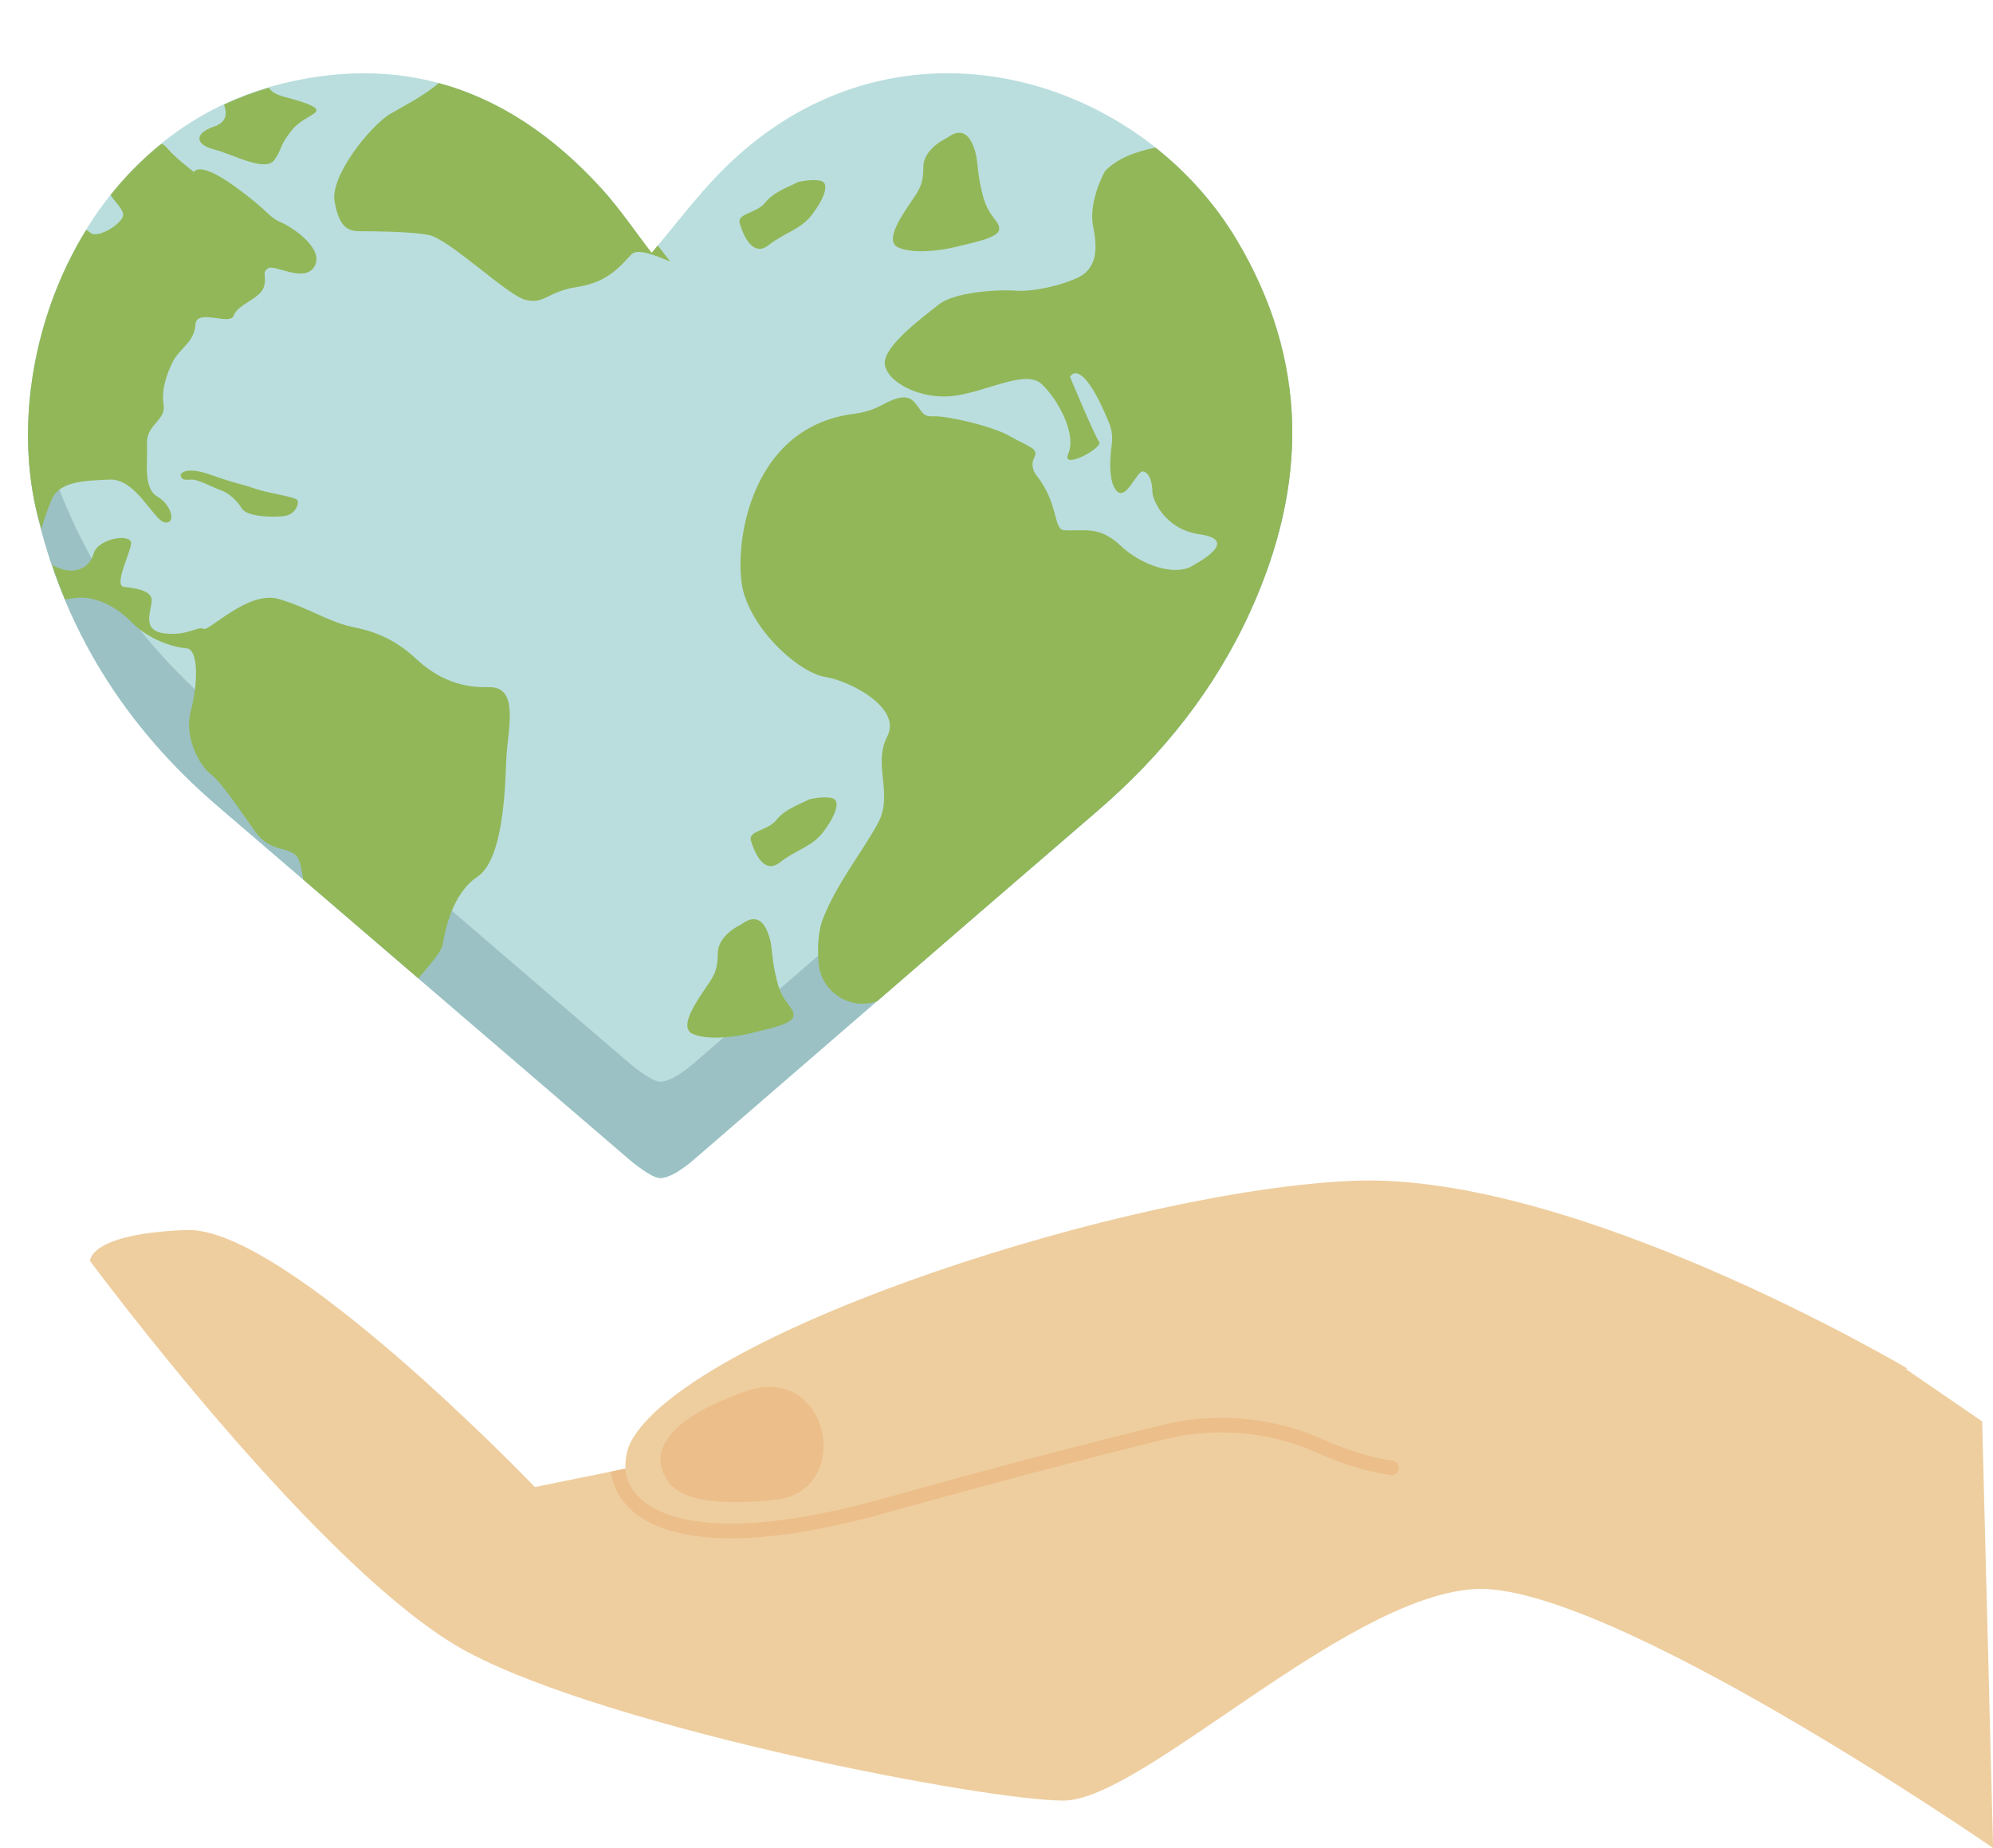
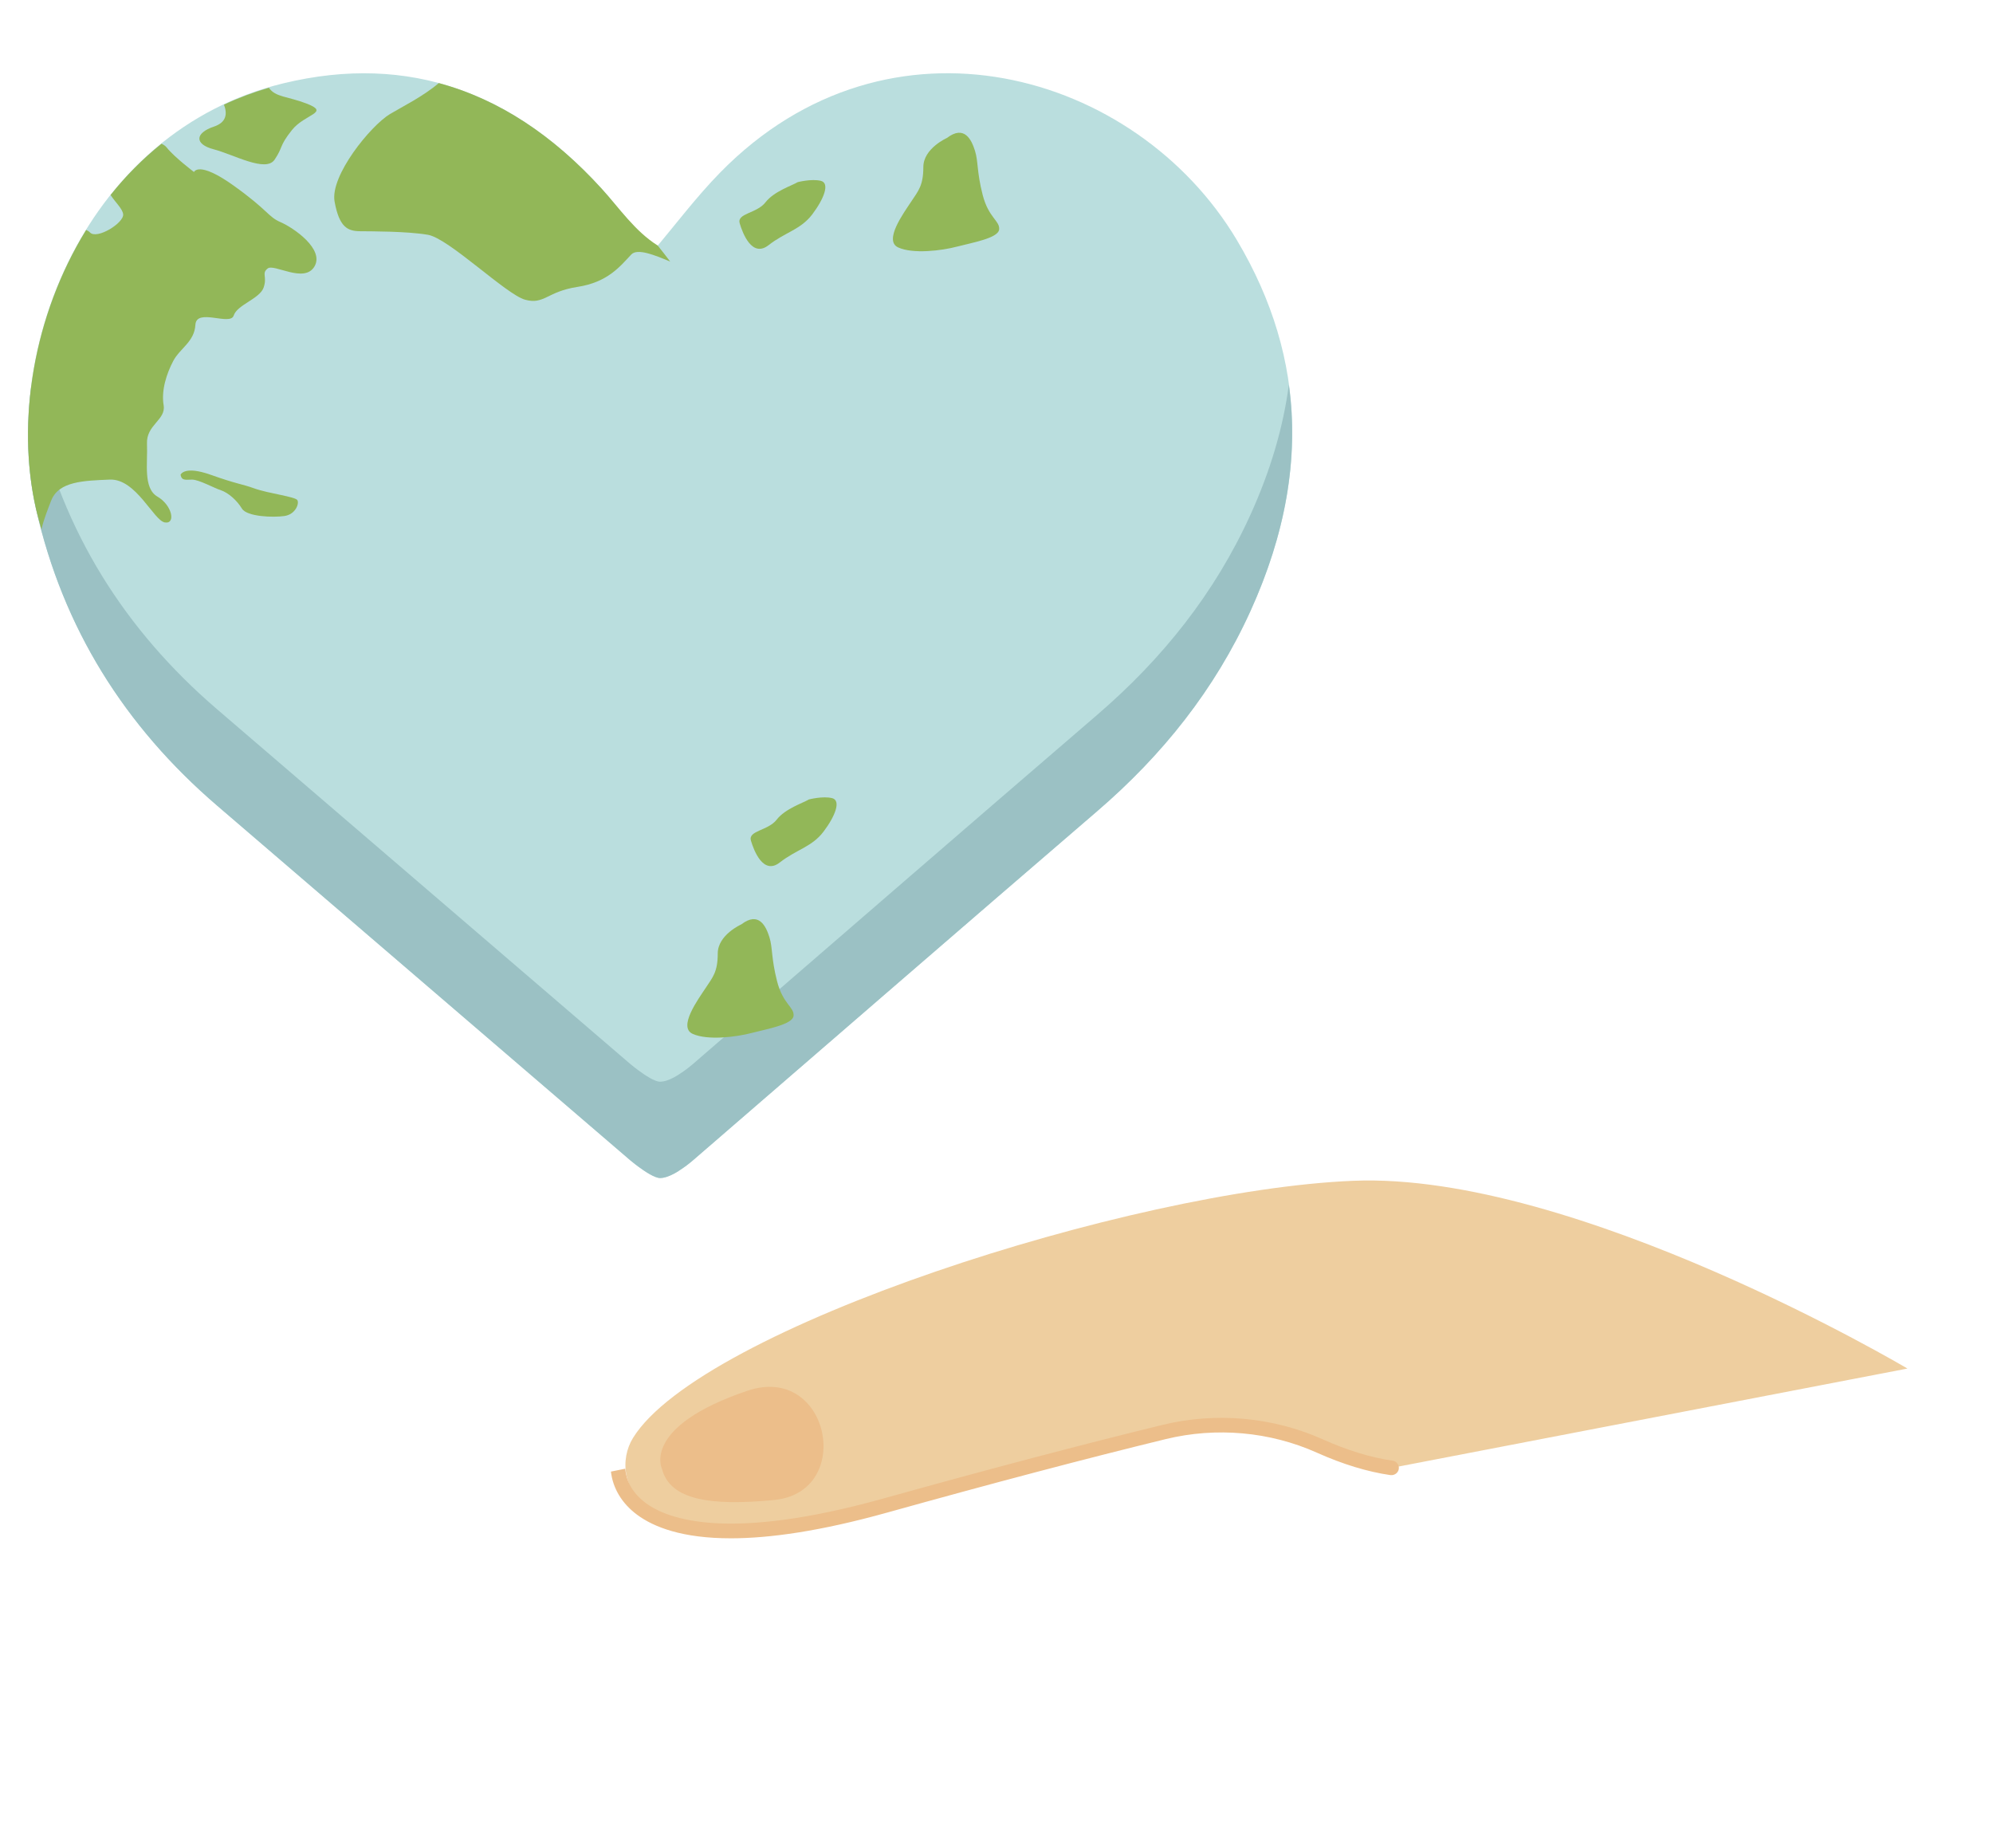
<svg xmlns="http://www.w3.org/2000/svg" height="640.7" preserveAspectRatio="xMidYMid meet" version="1.0" viewBox="-9.7 -25.4 691.1 640.7" width="691.1" zoomAndPan="magnify">
  <defs>
    <clipPath id="a">
-       <path d="M 21 401 L 681.441 401 L 681.441 615.379 L 21 615.379 Z M 21 401" />
-     </clipPath>
+       </clipPath>
  </defs>
  <g>
    <g id="change1_1">
      <path d="M 419.176 57.801 C 384.344 -0.609 298.629 -25.355 240.074 34.379 C 231.68 42.941 224.441 52.637 216.27 62.281 C 210.422 54.715 205.168 46.859 198.871 39.953 C 168.973 7.156 132.664 -7.211 88.465 3.516 C 20.016 20.129 -9.68 95.945 2.77 151.004 C 12.113 192.336 33.516 226.402 65.559 253.922 C 113.34 294.949 161.129 335.969 208.918 376.98 C 208.918 376.98 209.566 377.523 210.508 378.254 C 210.902 378.562 211.297 378.867 211.676 379.137 C 214.043 380.891 217.352 383.074 219.203 383.074 C 222.297 383.074 226.191 380.238 226.191 380.238 C 227.598 379.332 229.078 378.246 230.754 376.797 C 277.406 336.477 323.996 296.078 370.758 255.879 C 393.371 236.438 411.531 213.738 423.91 186.488 C 443.766 142.777 444.195 99.758 419.176 57.801" fill="#badede" />
    </g>
    <g id="change2_1">
      <path d="M 423.91 153.09 C 411.531 180.34 393.371 203.039 370.758 222.48 C 323.996 262.68 277.406 303.078 230.754 343.398 C 229.078 344.848 227.598 345.934 226.191 346.836 C 226.191 346.836 222.297 349.676 219.203 349.676 C 217.352 349.676 214.043 347.492 211.676 345.738 C 211.297 345.469 210.902 345.16 210.508 344.855 C 209.566 344.121 208.918 343.582 208.918 343.582 C 161.129 302.566 113.34 261.551 65.559 220.52 C 33.516 193.004 12.113 158.938 2.77 117.602 C 2.086 114.59 1.586 111.488 1.156 108.363 C -0.742 123.035 -0.254 137.633 2.77 151.004 C 12.113 192.336 33.516 226.402 65.559 253.922 C 113.34 294.949 161.129 335.969 208.918 376.98 C 208.918 376.98 209.566 377.523 210.508 378.254 C 210.902 378.562 211.297 378.867 211.676 379.137 C 214.043 380.891 217.352 383.074 219.203 383.074 C 222.297 383.074 226.191 380.238 226.191 380.238 C 227.598 379.332 229.078 378.246 230.754 376.797 C 277.406 336.477 323.996 296.078 370.758 255.879 C 393.371 236.438 411.531 213.738 423.91 186.488 C 435.922 160.051 440.766 133.863 437.227 108.016 C 435.254 122.945 430.773 137.977 423.91 153.09" fill="#9bc1c4" />
    </g>
    <g id="change3_1">
      <path d="M 2.77 151.004 C 3.32 153.434 4.051 155.754 4.684 158.137 C 5.48 154.645 6.918 151.094 8.027 148.227 C 10.641 141.469 19.242 141.289 28.367 140.898 C 37.488 140.504 43.59 155.148 47.477 155.758 C 51.363 156.367 49.969 149.75 44.914 146.812 C 39.855 143.871 41.57 135.156 41.27 128.508 C 40.965 121.855 47.918 120.238 47.043 115.098 C 46.168 109.961 48.07 104.121 50.391 99.734 C 52.711 95.344 57.711 93.152 58.059 87.215 C 58.402 81.277 70.164 87.723 71.344 84.004 C 72.527 80.281 80.348 78.211 81.707 74.336 C 83.062 70.461 80.895 69.441 83.121 67.688 C 85.344 65.938 95.836 72.992 99.348 66.992 C 102.863 60.992 92.098 53.586 87.629 51.652 C 83.156 49.719 83.477 47.652 71.273 38.93 C 59.074 30.211 57.578 34.25 57.578 34.25 C 57.578 34.25 50.77 29.129 48.059 25.695 C 47.641 25.172 47.012 24.773 46.301 24.43 C 39.734 29.734 33.82 35.691 28.641 42.211 C 30.465 44.98 32.754 46.934 33.004 48.867 C 33.395 51.867 23.867 57.789 21.48 55.184 C 21.188 54.863 20.734 54.586 20.176 54.336 C 1.934 83.93 -4.102 120.609 2.77 151.004" fill="#92b758" />
    </g>
    <g id="change3_2">
-       <path d="M 143.848 301.887 C 144.637 297.262 147.082 284.441 155.855 278.609 C 164.629 272.777 165.461 249.035 165.828 238.523 C 166.191 228.012 170.801 212.559 159.695 212.871 C 148.594 213.184 140.723 208.742 134.59 203.047 C 128.453 197.352 121.98 193.887 113.234 192.156 C 104.488 190.422 97.574 185.449 86.988 182.309 C 76.406 179.172 62.641 193.754 60.859 192.652 C 59.086 191.555 55.047 195.305 47.09 194.188 C 39.129 193.07 42.949 186.156 42.91 182.703 C 42.871 179.246 37.012 178.539 33.32 178.113 C 29.625 177.688 35.371 166.816 35.762 163.109 C 36.152 159.398 24.215 161.141 22.719 166.66 C 21.266 172.023 15.156 174.492 8.359 170.426 C 9.742 174.508 11.199 178.539 12.84 182.465 C 13.781 182.352 14.688 182.227 15.438 182.082 C 22.199 180.781 30.078 184.328 35.969 190.375 C 41.859 196.418 50.535 199.113 54.922 199.387 C 59.309 199.66 58.898 212.039 56.465 221.172 C 54.031 230.305 59.559 240.141 63.324 242.992 C 67.09 245.844 73.395 255.363 78.605 262.703 C 83.816 270.039 89.238 267.965 92.93 271.168 C 94.086 272.172 94.871 275.387 95.406 279.539 C 108.727 290.977 122.055 302.414 135.379 313.852 C 138.629 309.785 143.316 305.023 143.848 301.887" fill="#92b758" />
-     </g>
+       </g>
    <g id="change3_3">
      <path d="M 85.512 29.977 C 88.566 25.457 87.012 25.383 91.512 19.719 C 96.008 14.051 104.992 13.73 96.574 10.496 C 90.066 7.996 85.703 8.301 83.555 5.02 C 78.102 6.617 72.898 8.562 67.969 10.887 C 69.098 13.891 69.012 16.984 64.445 18.516 C 57.957 20.688 57.578 24.594 64.445 26.383 C 71.312 28.172 82.453 34.5 85.512 29.977" fill="#92b758" />
    </g>
    <g id="change3_4">
-       <path d="M 198.871 39.953 C 182.16 21.617 163.438 9.059 142.461 3.406 C 136.965 8.082 129.695 11.652 125.562 14.125 C 118.797 18.176 104.691 35.57 106.324 44.508 C 107.957 53.449 110.867 54.734 115.172 54.777 C 119.48 54.824 131.387 54.781 138.66 56.008 C 145.938 57.23 165.801 76.727 172.402 78.531 C 179.008 80.336 179.984 75.695 190.523 74.086 C 201.062 72.477 205.344 66.938 209.203 62.848 C 211.285 60.645 217.094 62.934 222.711 65.316 C 221.312 63.406 219.82 61.598 218.371 59.746 C 217.664 60.59 216.988 61.434 216.27 62.281 C 210.422 54.715 205.168 46.859 198.871 39.953" fill="#92b758" />
+       <path d="M 198.871 39.953 C 182.16 21.617 163.438 9.059 142.461 3.406 C 136.965 8.082 129.695 11.652 125.562 14.125 C 118.797 18.176 104.691 35.57 106.324 44.508 C 107.957 53.449 110.867 54.734 115.172 54.777 C 119.48 54.824 131.387 54.781 138.66 56.008 C 145.938 57.23 165.801 76.727 172.402 78.531 C 179.008 80.336 179.984 75.695 190.523 74.086 C 201.062 72.477 205.344 66.938 209.203 62.848 C 211.285 60.645 217.094 62.934 222.711 65.316 C 221.312 63.406 219.82 61.598 218.371 59.746 C 210.422 54.715 205.168 46.859 198.871 39.953" fill="#92b758" />
    </g>
    <g id="change3_5">
      <path d="M 52.91 139.234 C 52.91 139.234 54.043 135.918 63.375 139.234 C 72.707 142.555 73.863 142.289 78.609 143.996 C 83.352 145.707 92.742 146.809 93.43 148.043 C 94.117 149.277 92.742 152.984 88.902 153.531 C 85.059 154.082 75.906 153.809 74.172 150.926 C 72.434 148.043 69.414 145.438 66.945 144.613 C 64.473 143.789 59.258 140.906 56.926 140.906 C 54.594 140.906 53.352 141.359 52.91 139.234" fill="#92b758" />
    </g>
    <g id="change3_6">
      <path d="M 266.902 37.762 C 264.836 39.016 258.711 40.918 255.723 44.777 C 252.73 48.633 245.754 48.527 246.801 52.043 C 247.844 55.559 251.105 64.078 256.82 59.605 C 262.531 55.133 267.961 54.227 271.969 48.926 C 275.98 43.621 278.176 38.098 274.938 37.305 C 271.699 36.508 266.902 37.762 266.902 37.762" fill="#92b758" />
    </g>
    <g id="change3_7">
      <path d="M 270.797 251.805 C 268.73 253.062 262.605 254.965 259.617 258.824 C 256.629 262.68 249.648 262.574 250.695 266.09 C 251.742 269.602 255.004 278.125 260.715 273.648 C 266.43 269.176 271.855 268.273 275.863 262.973 C 279.875 257.668 282.074 252.145 278.836 251.348 C 275.598 250.555 270.797 251.805 270.797 251.805" fill="#92b758" />
    </g>
    <g id="change3_8">
      <path d="M 318.656 22.441 C 318.656 22.441 310.48 26.066 310.48 32.523 C 310.48 38.98 308.734 40.766 306.23 44.57 C 303.73 48.371 296.59 58.059 301.773 60.406 C 306.957 62.754 316.895 61.504 322.137 60.121 C 327.383 58.742 336.504 57.188 336.77 54.141 C 337.035 51.098 333.078 50.172 331.027 42.078 C 328.973 33.988 329.559 30.605 328.383 26.867 C 327.211 23.129 324.746 17.789 318.656 22.441" fill="#92b758" />
    </g>
    <g id="change3_9">
      <path d="M 247.367 295.121 C 247.367 295.121 239.191 298.746 239.191 305.203 C 239.191 311.66 237.445 313.445 234.945 317.25 C 232.441 321.051 225.305 330.738 230.488 333.086 C 235.672 335.434 245.605 334.18 250.852 332.801 C 256.094 331.422 265.215 329.867 265.48 326.82 C 265.746 323.773 261.793 322.852 259.738 314.762 C 257.684 306.672 258.27 303.285 257.098 299.547 C 255.922 295.809 253.461 290.469 247.367 295.121" fill="#92b758" />
    </g>
    <g id="change3_10">
-       <path d="M 423.91 186.488 C 443.766 142.777 444.195 99.758 419.176 57.801 C 411.812 45.457 402.16 34.641 390.988 25.781 C 384.09 27.176 377.66 29.535 373.473 33.926 C 373.473 33.926 367.59 44.355 369.367 53.102 C 371.145 61.852 369.895 66.105 366.742 69.137 C 363.598 72.164 350.191 75.926 342.711 75.395 C 335.227 74.859 320.926 76.102 315.883 80.141 C 310.84 84.176 296.734 94.438 297.109 100.656 C 297.488 106.879 309.348 113.367 321.055 111.867 C 332.762 110.367 345.922 102.586 351.5 107.77 C 357.078 112.953 363.754 125.047 360.711 132.035 C 358.219 137.766 373.023 129.867 371.43 127.766 C 369.836 125.664 361.348 105.273 361.348 105.273 C 361.348 105.273 365.074 97.453 374.863 121.176 C 375.848 123.562 376.168 126.121 375.828 128.605 C 375.219 133.062 374.645 140.578 377.012 144.172 C 380.492 149.461 384.336 137.867 386.633 138.074 C 388.934 138.285 389.922 142.293 389.902 145.016 C 389.883 147.734 394.043 158.121 406.34 159.879 C 418.637 161.633 409.203 167.855 403.344 171.039 C 397.484 174.223 386.191 170.758 378.805 163.746 C 371.414 156.734 366.062 158.887 359.293 158.449 C 355.465 158.203 357.504 149.195 349.688 139.414 C 348.273 137.645 347.922 135.293 348.898 133.379 C 348.906 133.367 348.91 133.352 348.918 133.34 C 350.621 130.031 347.258 129.699 340.621 125.906 C 333.988 122.117 318.258 118.723 314.117 118.949 C 309.973 119.176 310.352 117.387 307.242 113.906 C 304.129 110.43 298.512 113.832 295.188 115.523 C 295.129 115.555 295.066 115.586 295.004 115.613 C 292.336 116.949 289.387 117.723 286.359 118.105 C 248.438 122.918 244.402 167.477 248.211 180.242 C 252.621 195.027 268.293 208.09 276.477 209.332 C 284.66 210.574 303.156 219.887 297.977 229.957 C 292.801 240.027 300.309 249.879 294.668 260.172 C 289.027 270.469 280.535 280.758 275.676 293.172 C 273.91 297.668 273.77 303.07 274.152 308.434 C 274.863 318.352 284.871 325.047 294.277 321.836 L 294.465 321.773 C 319.883 299.793 345.273 277.785 370.758 255.879 C 393.371 236.438 411.531 213.738 423.91 186.488" fill="#92b758" />
-     </g>
+       </g>
    <g clip-path="url(#a)" id="change4_2">
-       <path d="M 219.383 481.379 L 175.77 490.227 C 175.77 490.227 89.172 399.84 55.039 401.102 C 20.906 402.367 21.539 411.848 21.539 411.848 C 21.539 411.848 102.445 521.199 153.012 547.746 C 203.578 574.293 331.895 598.945 359.074 598.945 C 386.254 598.945 455.781 528.785 501.293 525.621 C 546.805 522.461 681.438 615.379 681.438 615.379 L 677.645 467.473 L 646.898 446.363 L 288.281 455.461 L 219.383 481.379" fill="#eece9f" />
-     </g>
+       </g>
    <g id="change4_1">
      <path d="M 651.73 449.141 C 651.73 449.141 536.691 380.875 459.574 384.035 C 382.461 387.195 233.289 435.234 209.809 473.188 C 200.82 487.711 211.164 521.391 299.023 496.641 C 342.191 484.484 373.762 476.316 394.711 471.152 C 412.609 466.738 431.438 468.398 448.23 476.004 C 455.523 479.305 464.059 482.312 472.848 483.586" fill="#eece9f" />
    </g>
    <g id="change5_1">
      <path d="M 473.211 481.086 C 465.68 480.004 457.539 477.52 449.02 473.699 C 431.715 465.941 411.934 464.152 393.336 468.695 C 365.438 475.504 332.895 484.09 296.609 494.207 C 243.102 509.125 221.984 501.562 214.172 495.727 C 208.934 491.82 207.406 487.289 207.121 483.863 L 202.148 484.871 C 202.812 490.656 205.941 495.891 211.145 499.777 C 216.988 504.137 226.906 508.004 243.723 508.004 C 257.027 508.004 274.645 505.586 297.973 499.074 C 334.199 488.973 366.688 480.402 394.531 473.605 C 412.039 469.348 430.652 471.008 446.949 478.309 C 455.902 482.324 464.492 484.941 472.488 486.094 C 473.844 486.234 475.148 485.332 475.352 483.949 C 475.551 482.566 474.594 481.281 473.211 481.086" fill="#ecbe8a" />
    </g>
    <g id="change5_2">
      <path d="M 219.836 483.898 C 219.836 483.898 212.629 469.301 249.48 456.84 C 277.977 447.207 286.844 492.016 258.703 494.723 C 236.594 496.848 222.641 494.723 219.836 483.898" fill="#ecbe8a" />
    </g>
  </g>
</svg>